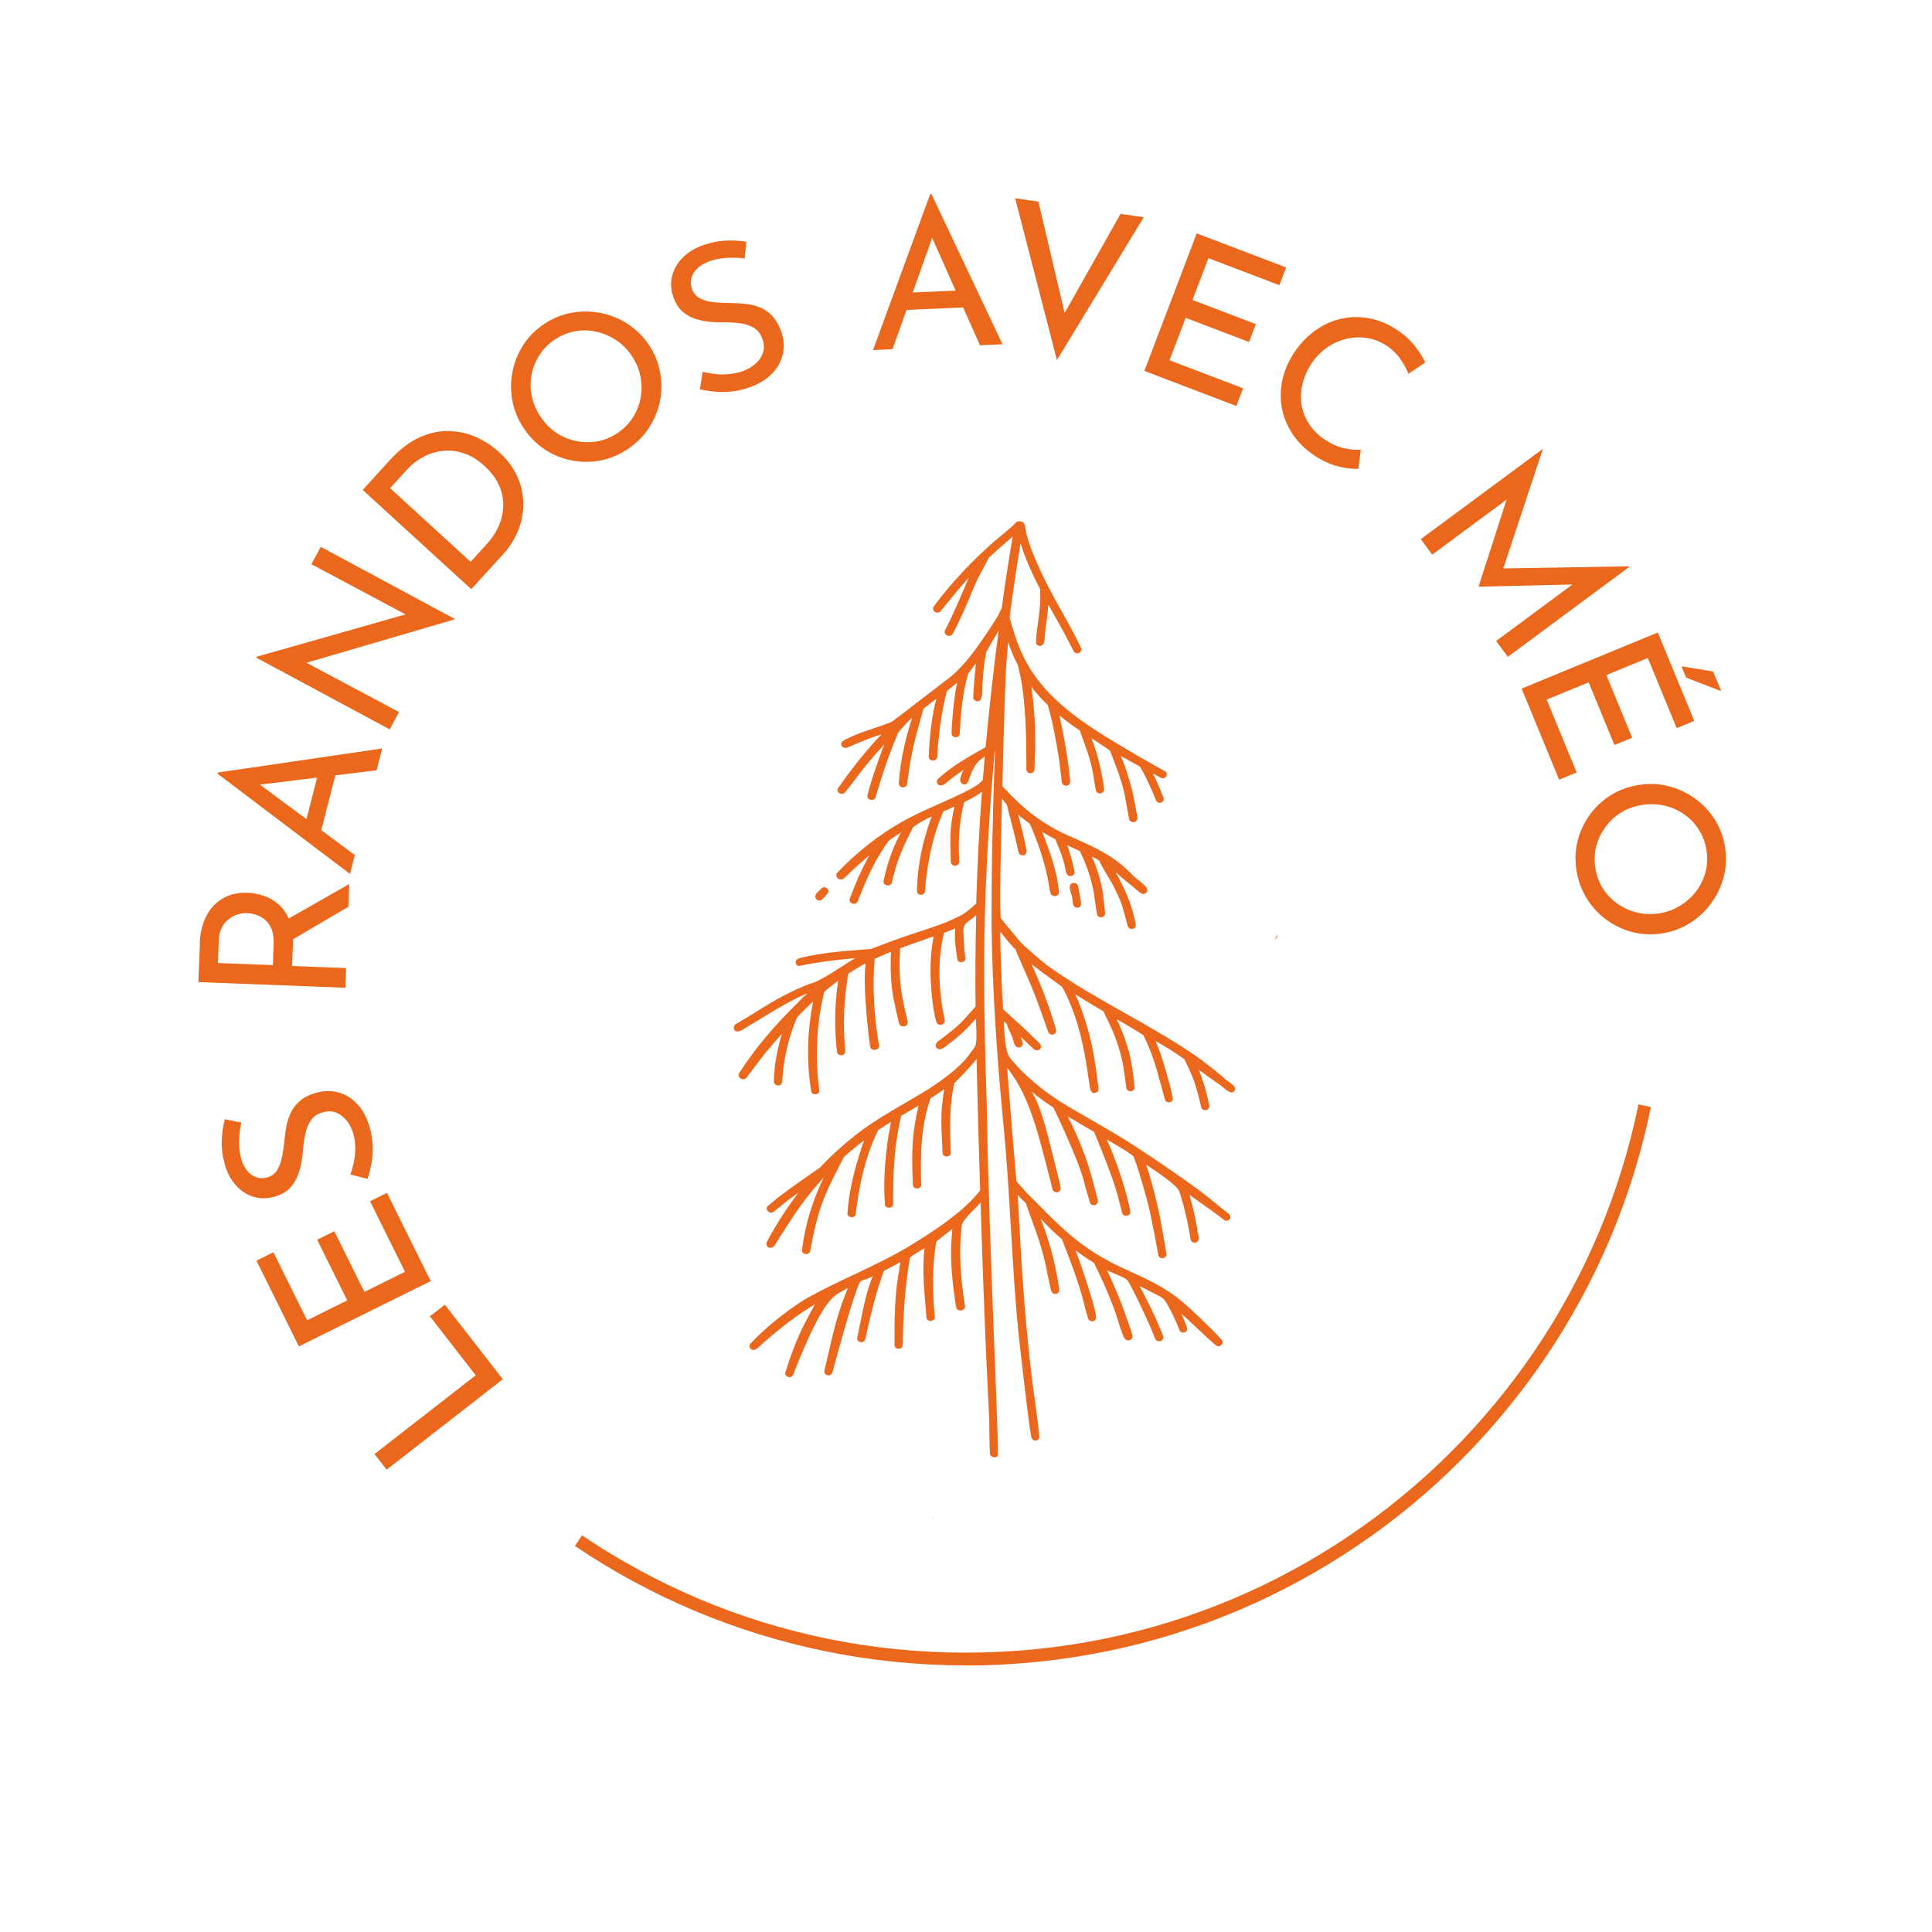
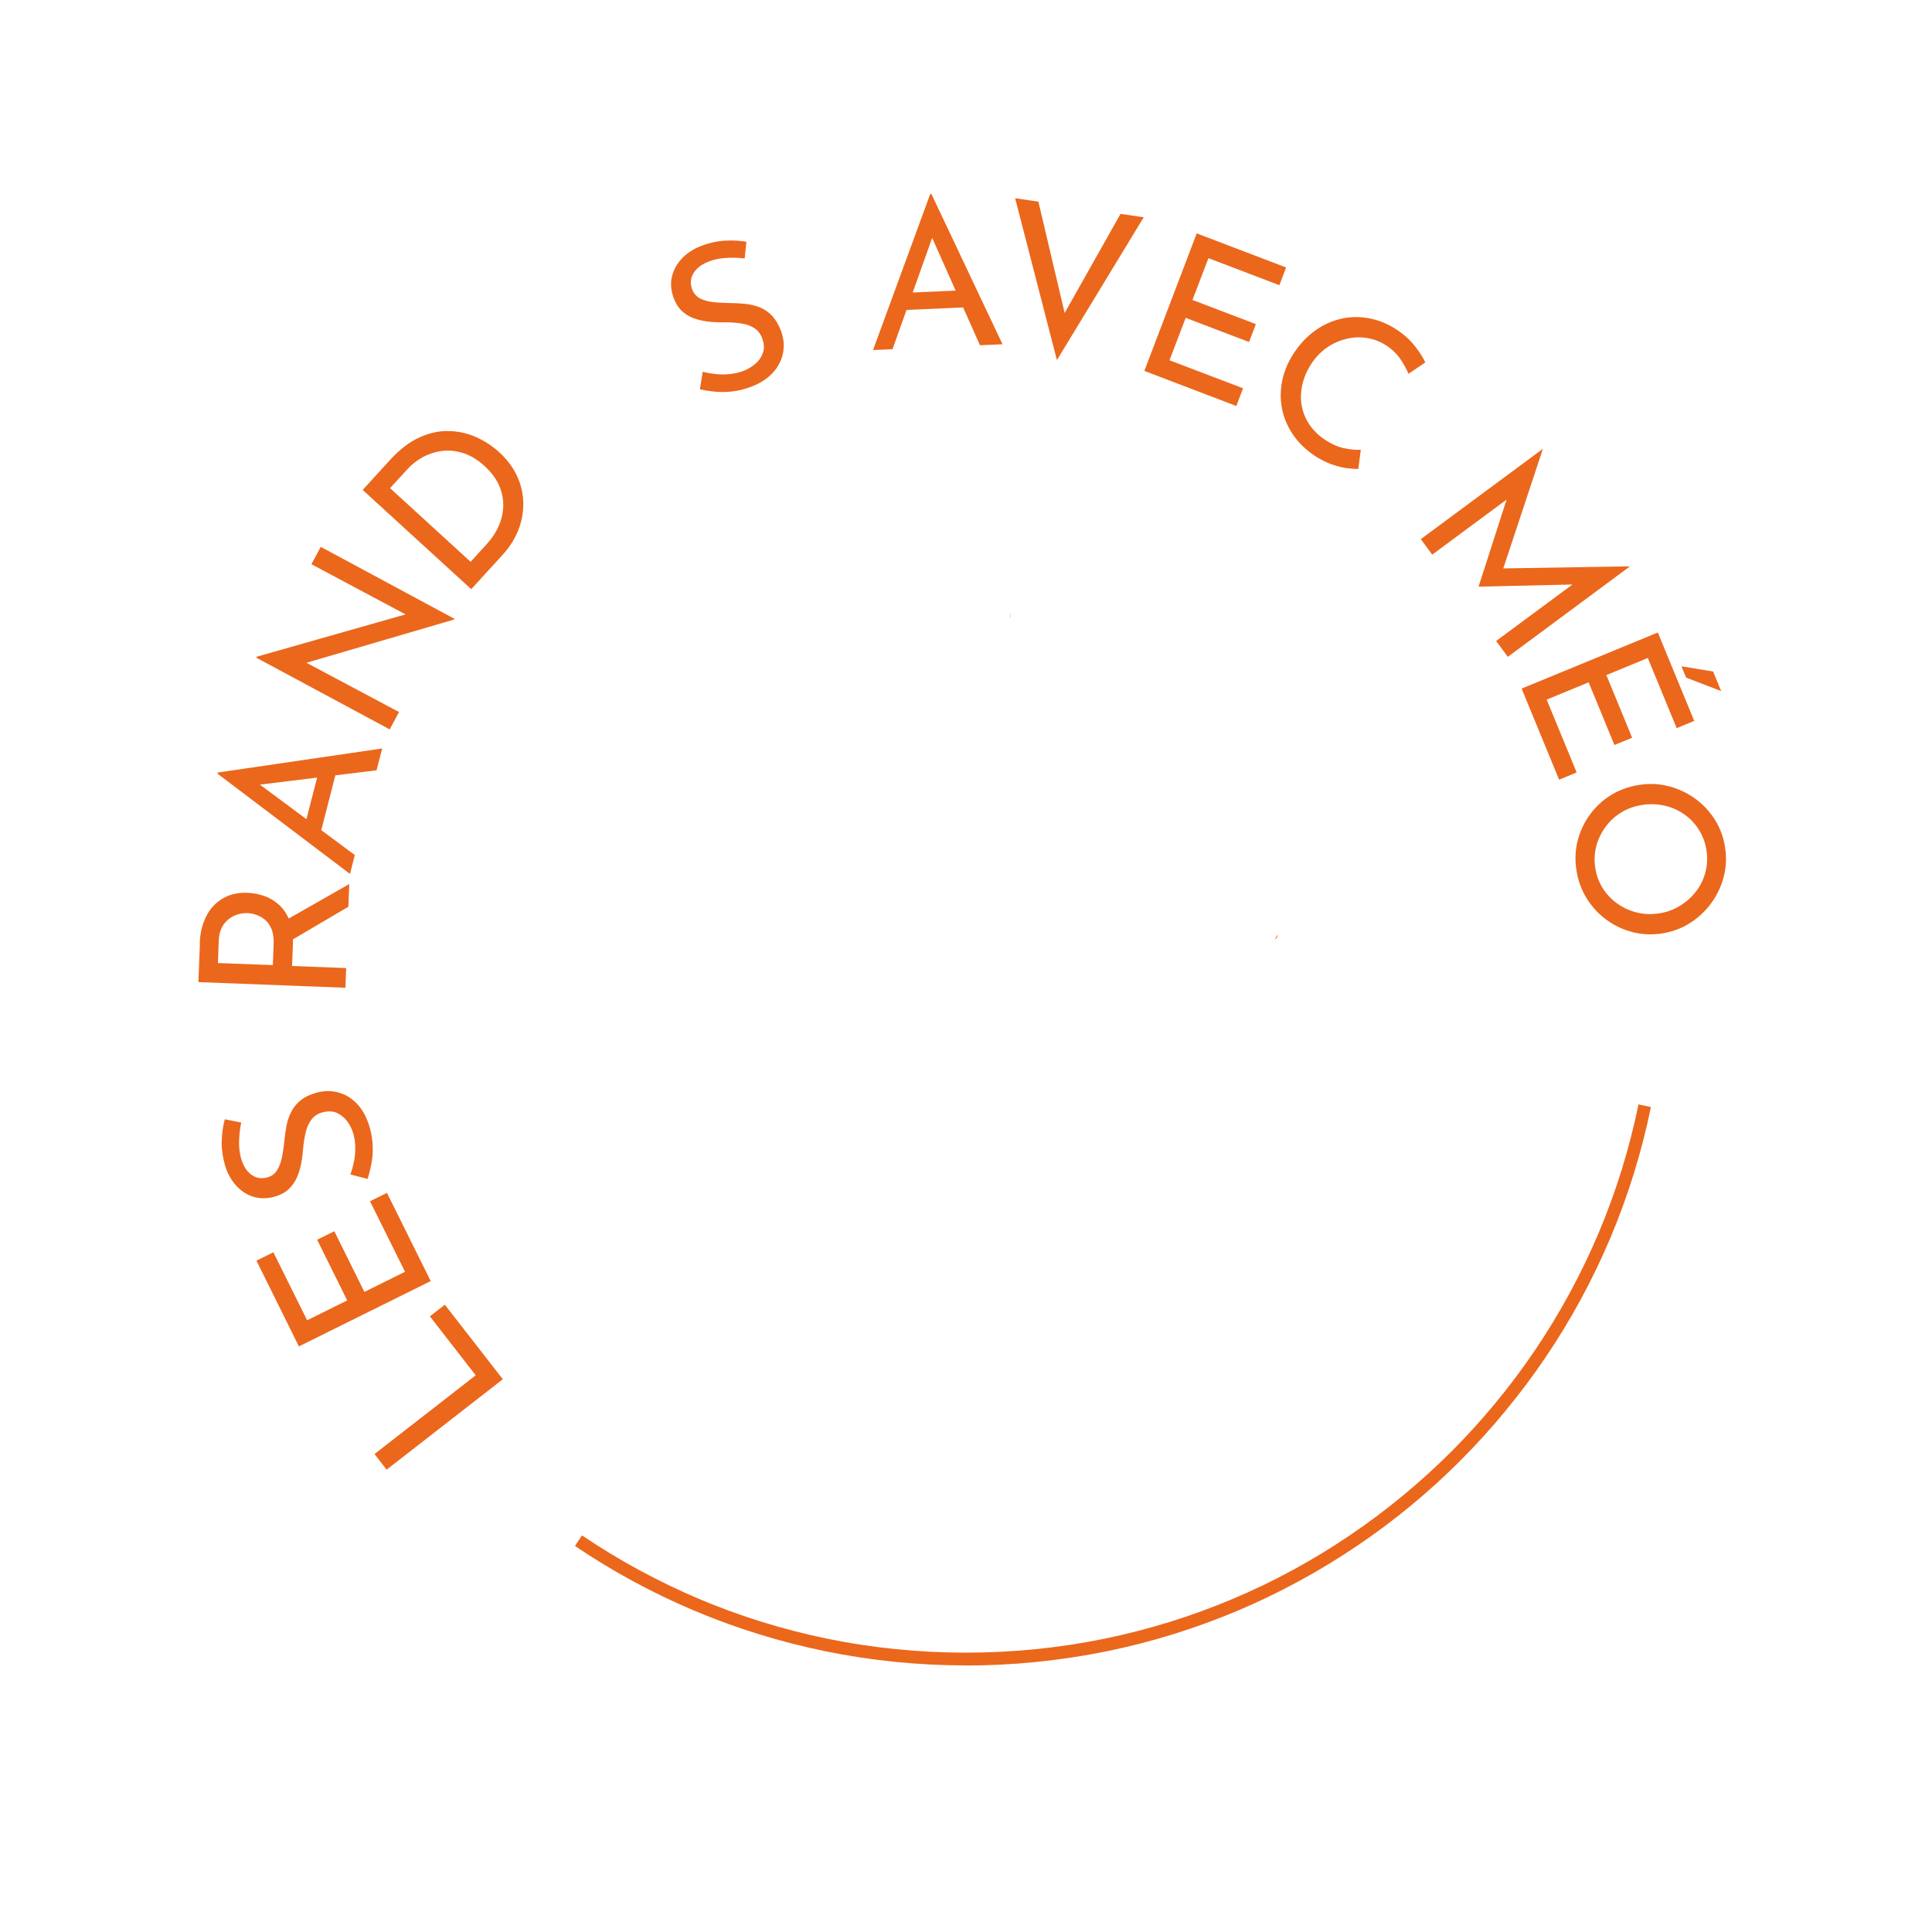
<svg xmlns="http://www.w3.org/2000/svg" id="Calque_2" viewBox="0 0 215.9 215.9">
  <defs>
    <style>
      .cls-1 {
        fill: none;
      }

      .cls-2 {
        fill: #eb671c;
      }
    </style>
  </defs>
  <g id="FOnd">
    <g>
      <circle class="cls-1" cx="107.95" cy="107.95" r="107.95" />
      <g>
        <path class="cls-2" d="M43.2,164.23l-1.35-1.74,11.31-8.8-5.12-6.59,1.67-1.3,6.48,8.33-12.98,10.1Z" />
        <path class="cls-2" d="M33.4,150.46l-4.74-9.58,1.89-.94,3.77,7.6,4.48-2.22-3.36-6.78,1.92-.95,3.36,6.78,4.54-2.25-3.91-7.88,1.89-.94,4.89,9.86-14.73,7.3Z" />
        <path class="cls-2" d="M26.96,125.44c-.13.62-.21,1.27-.24,1.97-.03.7.04,1.36.2,1.97.23.85.61,1.47,1.14,1.87.53.4,1.13.51,1.79.33.5-.13.87-.41,1.13-.83.25-.42.44-.93.55-1.51.11-.59.19-1.2.26-1.85.05-.53.12-1.07.23-1.62.11-.55.29-1.06.54-1.55s.6-.91,1.05-1.27c.45-.37,1.05-.65,1.8-.85.85-.23,1.67-.23,2.47,0,.8.23,1.5.68,2.11,1.35.6.67,1.05,1.55,1.35,2.63.19.69.29,1.37.31,2.05.02.68-.03,1.32-.15,1.94-.12.61-.26,1.17-.42,1.67l-1.92-.49c.15-.42.28-.89.39-1.4.1-.51.16-1.04.15-1.57,0-.53-.07-1.03-.19-1.5-.14-.51-.36-.99-.67-1.42s-.69-.76-1.16-.98c-.47-.22-1.02-.24-1.65-.07-.53.14-.93.41-1.22.79-.29.38-.5.84-.63,1.37-.13.53-.23,1.09-.29,1.69-.04.56-.1,1.12-.2,1.69-.1.57-.25,1.11-.47,1.63-.21.52-.52.98-.93,1.38-.41.4-.96.69-1.65.88-.83.22-1.62.22-2.35-.01-.73-.23-1.37-.65-1.92-1.26-.55-.61-.96-1.36-1.23-2.26-.28-1.02-.4-1.96-.36-2.81.04-.85.15-1.62.34-2.32l1.87.37Z" />
        <path class="cls-2" d="M22.32,105.39c.03-.83.17-1.6.42-2.29s.6-1.3,1.05-1.8,1-.89,1.65-1.17c.65-.27,1.38-.39,2.2-.36.65.02,1.28.14,1.9.36.61.21,1.17.55,1.66,1,.49.45.88,1.04,1.16,1.75.28.72.41,1.6.37,2.64l-.09,2.43,6.04.23-.08,2.2-16.43-.63.17-4.36ZM30.58,105.48c.02-.65-.05-1.2-.23-1.64s-.42-.79-.72-1.04c-.3-.25-.62-.44-.97-.56-.34-.12-.68-.19-1.02-.2-.33-.01-.68.03-1.03.13-.35.1-.69.27-1.01.51-.32.24-.59.55-.8.95-.21.39-.33.88-.35,1.45l-.1,2.54,6.14.23.09-2.39ZM31.96,102.82l7.07-4.03-.1,2.54-7.01,4.12.03-2.64Z" />
        <path class="cls-2" d="M39.11,97.66l-14.8-11.2.03-.13,18.37-2.69-.63,2.44-14.57,1.79-.6-1.77,12.74,9.45-.54,2.11ZM34.12,92.03l1.52-5.92,2.03-.23-1.86,7.25-1.69-1.09Z" />
        <path class="cls-2" d="M50.75,69.23l-17.38,5.09.44-.49,10.78,5.74-1.04,1.94-14.92-8.02.05-.1,17.34-4.93-.34.39-10.88-5.8,1.04-1.94,14.94,8.04-.04.08Z" />
        <path class="cls-2" d="M52.66,65.84l-12.13-11.09,3.02-3.31c1.1-1.21,2.22-2.07,3.35-2.57,1.13-.51,2.24-.74,3.32-.7,1.09.04,2.1.27,3.04.7.94.43,1.78.98,2.52,1.66.92.84,1.59,1.75,2.03,2.73.44.98.66,1.99.67,3.01,0,1.02-.18,2.02-.57,2.99-.39.97-.95,1.86-1.68,2.67l-3.57,3.91ZM52.59,62.78l1.79-1.96c.6-.66,1.06-1.36,1.38-2.11.32-.75.47-1.51.48-2.27,0-.77-.16-1.52-.5-2.26-.34-.74-.87-1.44-1.58-2.09-.74-.68-1.5-1.15-2.29-1.42-.79-.27-1.57-.37-2.34-.29-.77.08-1.5.3-2.18.65-.69.36-1.3.83-1.83,1.41l-1.93,2.11,9.01,8.24Z" />
-         <path class="cls-2" d="M58.48,47.79c-.62-.95-1.03-1.97-1.23-3.05-.2-1.09-.19-2.17.03-3.24.22-1.08.63-2.08,1.23-3,.6-.92,1.39-1.7,2.37-2.34.95-.62,1.97-1.03,3.06-1.22,1.09-.19,2.18-.17,3.26.05,1.08.22,2.08.64,3.01,1.25.92.61,1.7,1.39,2.34,2.36.63.96,1.04,1.99,1.23,3.08.19,1.09.17,2.17-.05,3.23-.23,1.06-.65,2.06-1.26,2.97-.61.92-1.4,1.69-2.36,2.33-.98.64-2,1.06-3.08,1.26-1.08.2-2.15.19-3.21-.03-1.07-.22-2.06-.63-2.97-1.23-.91-.61-1.7-1.41-2.36-2.41ZM60.39,46.54c.48.74,1.06,1.33,1.73,1.79.67.46,1.4.77,2.19.94.79.17,1.58.19,2.38.06.79-.13,1.55-.43,2.27-.91.72-.47,1.3-1.05,1.74-1.73.44-.68.73-1.4.88-2.18.15-.78.15-1.57,0-2.38-.15-.81-.46-1.57-.94-2.3-.48-.73-1.06-1.33-1.75-1.79-.68-.46-1.41-.78-2.2-.96-.78-.18-1.58-.21-2.38-.07-.81.14-1.56.44-2.27.91-.72.47-1.31,1.06-1.75,1.75-.44.69-.74,1.43-.89,2.21-.15.79-.14,1.58.03,2.39.17.81.48,1.56.95,2.27Z" />
        <path class="cls-2" d="M83.2,28.88c-.63-.08-1.29-.1-1.99-.06-.7.03-1.35.16-1.94.38-.82.31-1.41.74-1.76,1.31s-.4,1.17-.17,1.81c.18.48.49.83.93,1.05.44.22.96.35,1.56.41.59.05,1.22.08,1.86.09.53,0,1.08.03,1.63.09.56.06,1.09.19,1.59.39.5.2.96.51,1.36.93.4.42.74.99,1.01,1.71.31.82.38,1.65.22,2.46-.16.82-.54,1.56-1.15,2.22-.61.66-1.44,1.19-2.49,1.58-.67.25-1.34.41-2.01.49-.67.08-1.32.09-1.94.03-.62-.06-1.19-.15-1.7-.27l.32-1.96c.43.12.91.2,1.43.26.52.06,1.05.06,1.58,0,.53-.05,1.02-.16,1.48-.33.5-.18.95-.45,1.36-.79.41-.34.7-.76.87-1.24.18-.49.15-1.03-.08-1.64-.19-.51-.49-.89-.9-1.15-.41-.25-.88-.42-1.42-.5-.54-.08-1.11-.13-1.71-.13-.56.01-1.13,0-1.7-.05-.57-.05-1.13-.15-1.67-.32-.54-.16-1.03-.43-1.46-.8-.44-.37-.78-.89-1.03-1.56-.3-.81-.37-1.59-.2-2.34.17-.75.53-1.42,1.08-2.02.55-.6,1.27-1.08,2.14-1.43.99-.37,1.92-.57,2.77-.61.85-.04,1.63,0,2.34.13l-.2,1.89Z" />
        <path class="cls-2" d="M97.56,39.12l6.39-17.43h.14s7.94,16.78,7.94,16.78l-2.52.11-5.97-13.41,1.52-1.09-5.32,14.94-2.18.1ZM101.49,32.71l6.11-.27.81,1.88-7.47.33.55-1.94Z" />
-         <path class="cls-2" d="M116.04,22.54l3.36,14.24-1.2-.43,7.02-12.45,2.59.38-9.7,15.96-4.67-18.09,2.61.39Z" />
+         <path class="cls-2" d="M116.04,22.54l3.36,14.24-1.2-.43,7.02-12.45,2.59.38-9.7,15.96-4.67-18.09,2.61.39" />
        <path class="cls-2" d="M133.73,26.08l9.99,3.81-.75,1.98-7.93-3.02-1.78,4.67,7.08,2.7-.76,2-7.08-2.7-1.81,4.74,8.22,3.13-.75,1.98-10.28-3.92,5.85-15.36Z" />
        <path class="cls-2" d="M151.79,52.41c-.33,0-.75-.03-1.27-.09-.52-.07-1.08-.21-1.69-.42-.61-.22-1.23-.53-1.87-.94-1.05-.7-1.88-1.51-2.5-2.44-.62-.93-1.02-1.9-1.21-2.93-.19-1.03-.17-2.06.05-3.1.22-1.04.64-2.03,1.25-2.97.67-1.03,1.45-1.87,2.35-2.53.9-.66,1.86-1.1,2.89-1.35s2.08-.27,3.15-.08c1.06.19,2.09.6,3.08,1.24.83.54,1.5,1.14,2.03,1.8.53.66.94,1.29,1.23,1.9l-1.88,1.27c-.21-.51-.51-1.06-.91-1.65-.4-.58-.92-1.09-1.57-1.51-.67-.44-1.4-.72-2.17-.84s-1.54-.09-2.31.1c-.77.19-1.49.51-2.17.98-.67.47-1.25,1.07-1.74,1.82-.48.74-.81,1.5-.99,2.3-.18.79-.21,1.57-.08,2.33s.42,1.48.87,2.15c.45.67,1.06,1.26,1.84,1.76.7.45,1.39.75,2.08.89.69.14,1.29.19,1.82.16l-.28,2.15Z" />
        <path class="cls-2" d="M158.77,60.25l13.64-10.09v.02s-4.71,14.22-4.71,14.22l-.39-.87,14.81-.24v.02s-13.62,10.09-13.62,10.09l-1.31-1.77,9.61-7.11-.8.79-10.73.25-.03-.04,3.31-10.28,1.04-.32-9.54,7.06-1.27-1.72Z" />
        <path class="cls-2" d="M185.26,70.68l4.07,9.88-1.96.81-3.23-7.84-4.63,1.91,2.88,7-1.98.81-2.88-7-4.69,1.93,3.35,8.14-1.96.81-4.19-10.18,15.2-6.26ZM192.34,77.23l-3.92-1.51-.52-1.26,3.54.58.9,2.19Z" />
        <path class="cls-2" d="M183.18,87.71c1.12-.17,2.22-.13,3.29.15,1.07.27,2.05.73,2.94,1.37.89.64,1.63,1.43,2.22,2.36.59.93.97,1.97,1.15,3.12.17,1.12.12,2.22-.16,3.29-.28,1.07-.75,2.05-1.4,2.94-.65.89-1.45,1.63-2.38,2.22-.94.59-1.97.97-3.11,1.15-1.14.18-2.24.12-3.31-.15-1.07-.28-2.04-.74-2.92-1.39-.88-.65-1.6-1.44-2.19-2.38-.58-.94-.96-1.98-1.14-3.11-.18-1.15-.14-2.26.13-3.32s.72-2.03,1.36-2.91c.64-.88,1.42-1.61,2.35-2.19s1.99-.96,3.17-1.15ZM183.53,89.95c-.87.13-1.65.41-2.34.83-.69.42-1.28.96-1.76,1.61-.48.65-.83,1.36-1.04,2.14-.21.78-.25,1.59-.12,2.45s.42,1.62.85,2.3c.43.68.98,1.24,1.62,1.7.65.46,1.37.79,2.17.99.8.2,1.62.23,2.48.1.87-.13,1.65-.42,2.35-.85.7-.43,1.3-.96,1.79-1.6.49-.64.84-1.35,1.05-2.14.21-.79.25-1.61.12-2.45-.13-.85-.42-1.63-.86-2.32-.44-.69-.99-1.27-1.65-1.72-.65-.46-1.38-.78-2.19-.96-.8-.18-1.62-.21-2.46-.08Z" />
      </g>
      <path class="cls-2" d="M107.95,186.11c-5.3,0-10.6-.53-15.75-1.59-5.02-1.03-9.95-2.56-14.67-4.55-4.63-1.96-9.1-4.38-13.28-7.21l.79-1.18c4.1,2.77,8.49,5.15,13.03,7.08,4.63,1.96,9.48,3.46,14.4,4.47,10.11,2.07,20.82,2.07,30.93,0,4.93-1.01,9.77-2.51,14.4-4.47,4.55-1.92,8.93-4.3,13.03-7.08,4.07-2.75,7.89-5.9,11.36-9.37,3.47-3.47,6.62-7.29,9.37-11.36,2.77-4.1,5.15-8.49,7.07-13.03,1.96-4.63,3.46-9.48,4.47-14.4l1.39.29c-1.03,5.02-2.56,9.96-4.55,14.67-1.96,4.63-4.38,9.1-7.21,13.28-2.8,4.14-6.01,8.03-9.54,11.57-3.53,3.53-7.42,6.75-11.57,9.54-4.18,2.82-8.64,5.25-13.28,7.21-4.72,1.99-9.65,3.53-14.67,4.55-5.15,1.05-10.45,1.59-15.75,1.59Z" />
      <g>
-         <path class="cls-2" d="M104.35,169.68c-.06-.03-.1-.07-.14-.12,0-.01-.01-.01-.01-.01,0-.01.01-.01.01-.01.06.05.1.08.14.14Z" />
        <path class="cls-2" d="M142.78,104.45c-.11.18-.23.35-.34.53.2-.1.36-.32.34-.53Z" />
        <path class="cls-2" d="M112.93,68.35c-.01.24-.02.48-.04.72-.01-.04-.02-.07-.03-.12.02-.2.04-.4.08-.6Z" />
-         <path class="cls-2" d="M120.41,101.42c-.62.05-.49-.7-.59-1.05-.02-.49-.4-1.01-.23-1.47.16-.33.7-.3.84.03,0-.01-.01-.03-.02-.04,0,0,0,0,0,0,.12.2.12.46.17.69.04.19.09.44.12.62.03.41.35,1.13-.28,1.24Z" />
-         <path class="cls-2" d="M92.46,99.85c-.31.36-.82,1.21-1.31.54-.22-.49.39-.82.67-1.13.39-.35,1.01.2.64.59Z" />
-         <path class="cls-2" d="M137.95,121.93c-.53.53-1.31-.6-1.81-.82-.74-.51-1.45-1.03-2.17-1.56.29.72.49,1.41.58,1.64.24.77.42,1.56.59,2.34.04.23-.11.48-.37.52-.24.05-.5-.1-.54-.33-.17-.7-.32-1.4-.53-2.08-.33-1.16-.82-2.23-1.36-3.29-.02-.01-.03-.03-.06-.04-1.01-.71-2.06-1.36-3.14-1.97.65,1.51,1.08,3.08,1.51,4.63.16.56.27,1.13.4,1.7.06.23-.11.46-.35.51-.24.05-.48-.1-.53-.33-.13-.51-.28-1.01-.41-1.53-.51-1.94-1.07-3.83-1.99-5.63-.04-.06-2.02-1.27-2.97-1.79.84,1.79,1.5,3.71,1.76,5.65.1.64.16,1.29.23,1.94.02.23-.19.44-.43.46-.25.02-.47-.16-.5-.4-.07-.62-.16-1.24-.24-1.79-.25-1.82-.81-3.58-1.6-5.25-.2-.5-.52-.97-.69-1.48-1.05-.63-2.12-1.26-3.17-1.91.64,1.32,1.07,2.76,1.48,4.16.48,1.79.79,3.63,1.01,5.48-.01.45.41,1.28-.31,1.38-.51.05-.53-.55-.58-.87-.11-.7-.23-1.47-.32-2.13-.48-3.06-1.25-6.11-2.75-8.86-.02-.04-2.35-1.67-3.41-2.54.06.14.11.27.18.4.83,1.88,1.58,3.77,2.19,5.72.07.53.73,1.48.09,1.73-.23.08-.51-.03-.59-.25-.33-.9-.64-1.79-.96-2.69-.58-1.67-1.29-3.28-2.01-4.9-.2-.55-.51-1.08-.69-1.65-.47-.46-.9-.95-1.31-1.47-.08-.13-.23-.31-.4-.51.01,1.73.06,3.46.14,5.19.04,1.16.1,2.32.18,3.48.91.81,1.8,1.65,2.7,2.46.33.32.65.64.98.97.27.27.81.64.42,1.03-.19.17-.47.16-.65,0-.52-.45-1-.93-1.5-1.39.17.43.47,1-.09,1.19-.71.11-.66-.87-.91-1.29-.14-.45-.42-.79-.51-1.25v-.05c-.12-.12-.24-.23-.37-.35.07,1.17.11,3.2.63,4,.35.49.55.69.96,1.14,1.43,1.5,3.07,2.81,4.84,3.93,2.73,1.66,5.56,3.16,8.23,4.9,1.75,1.14,3.48,2.31,5.18,3.51,1.25.88,2.53,1.78,3.68,2.76.53.44,1.09.87,1.63,1.3.19.16.24.41.09.6-.14.18-.45.23-.64.07-.79-.63-1.62-1.22-2.46-1.81-.45-.33-.92-.65-1.37-.97.12.49.21.95.3,1.14.21.88.4,1.76.55,2.65,0,.49.49,1.37-.23,1.54-.24.03-.48-.13-.51-.36-.11-.71-.24-1.4-.38-2.05-.24-1.1-.51-2.19-.86-3.25-.04-.19-.26-.81-3.72-3.05.53,1.57.94,3.19,1.31,4.8.39,1.71.65,3.44.95,5.16.04.23-.16.45-.4.49-.25.03-.48-.14-.52-.37-.25-1.54-.57-3.08-.88-4.62-.44-2.02-1.73-6.28-1.92-6.43-.91-.71-1.94-1.26-2.94-1.85,1.03,2.35,1.88,4.82,2.48,7.31.04.4.39,1.03-.19,1.2-.24.06-.51-.06-.58-.3-.23-.9-.44-1.79-.71-2.68-.65-2.15-2.42-6.36-2.42-6.38h-.01c-.98-.57-1.94-1.14-2.91-1.71-.01-.01-.02-.01-.03-.02,1.23,2.4,2.22,4.91,2.88,7.5.17.61.32,1.25.48,1.87.06.22-.08.46-.32.53s-.5-.07-.57-.3c-.23-.79-.47-1.57-.66-2.36-.73-2.71-3.41-8.23-3.41-8.23-.84-.55-1.65-1.13-2.43-1.77,1.19,1.85,1.94,5.57,2.66,8.28.18.7.35,1.39.5,2.07.09.32.17.76-.25.87-.24.06-.51-.06-.58-.3-.23-.9-.44-1.81-.68-2.7-.84-3.16-1.61-6.41-3.28-9.29-.12-.17-.69-1.1-.91-1.35-.06-.07-.12-.16-.21-.26.34,4.23,1.01,12.62,1.06,12.7.3.37.8.92,1.13,1.28,2.09,2.04,3.96,4.15,6.34,5.85,1.45,1.07,3.06,1.95,4.71,2.7,2.29,1.03,4.62,2.09,6.49,3.75,1.12.96,2.16,1.98,3.2,3.02.34.35.68.71,1.02,1.06.18.17.19.45,0,.62-.18.18-.49.18-.66.01-.38-.35-.75-.68-1.13-1.02-.9-.82-1.77-1.69-2.69-2.49.11.23.21.45.31.69.11.43.68,1.17.01,1.41-.25.06-.49-.08-.55-.32-.1-.31-1.17-2.81-1.77-3.44-.52-.4-.63-.36-1.22-.69-.48-.25-.95-.5-1.44-.73.27.49.51.97.76,1.46.7,1.33,1.31,2.7,1.86,4.09.09.22-.01.49-.25.58-.23.09-.53,0-.62-.23-.18-.42-.34-.86-.53-1.28-.76-1.79-2.37-5.08-2.58-5.27-.49-.45-1.54-.72-2.28-1.12.8,1.72,1.55,3.45,2.16,5.25.18.52.38,1.02.53,1.54.12.34.33.82-.13,1.01-.63.22-.76-.55-.93-.95-.28-.74-.49-1.59-.75-2.29-.53-1.44-1.11-2.85-1.78-4.22-.13-.37-.42-.75-.52-1.14-.06-.03-.11-.07-.17-.11-.68-.41-1.32-.86-1.94-1.33.45,1.14.83,2.3,1.21,3.45.32,1.05.68,2.07.94,3.13.02.43.44,1.15-.17,1.35-.23.06-.5-.07-.56-.3-.27-.82-.44-1.67-.68-2.5-.61-2.16-1.44-4.27-2.25-6.36-.41-.34-.81-.71-1.2-1.08-.39-.39-.78-.79-1.16-1.19.07.2.14.39.21.59.78,2.08,1.36,4.22,1.71,6.41.01.45.43,1.25-.25,1.38-.6.05-.55-.67-.68-1.05-.13-.65-.27-1.3-.4-1.95-.35-1.67-.86-3.29-1.46-4.89-.24-.65-.44-1.19-.66-1.83-.04-.12-.06-.25-.12-.37-.1-.18-.29-.29-.42-.42-.17-.18-.34-.37-.51-.56.41,7.79.85,15.59,1.97,23.33.23,1.73.39,3.01.44,3.69.02.23-.17.43-.41.45-.23.01-.43-.16-.48-.39-.31-1.52-1.11-8.74-1.43-11.57-.8-8.02-.93-16.08-1.76-24.09-.66-7.09-1.16-14.2-1.25-21.32-.03-6.6.14-13.19.38-19.77,0,.02-.01.03-.03.04-.54,5.99-.91,11.99-1.09,18.01-.22,7.49-.01,14.95.22,22.42.13,8.1.44,16.2.75,24.28.12,3.17.49,11.9.48,13.95,0,.45-.81.37-.89-.06-.07-.8-.08-3.72-.08-3.72-.01-.17-.01-.33-.02-.5-.41-7.96-.71-15.92-.95-23.89-.61.73-2.03,1.92-2.11,2.58-.35,3.01-.12,5.99.37,8.96.08.61-.91.74-1,.13-.39-2.54-.7-5.12-.5-7.7.03-.34.04-.69.09-1.02-.71.55-1.78,1.36-1.8,1.44-.49,2.73-.42,5.69-.17,8.35.07.57-.85.69-.93.12-.19-2.58-.53-5.18-.21-7.77-.55.36-1.62.92-1.65,1.14-.54,3.23-.75,6.42-.79,9.69-.01.56-.91.57-.92,0,0-2.61,0-5.24.42-7.81.09-.26.12-.91.24-1.45-.62.34-1.24.67-1.85.98,0,.01-.01.03-.01.04-.9,2.45-1.51,5.03-2.06,7.56-.09.55-.99.45-.91-.12.51-2.29.83-4.7,1.74-6.88-.13.07-.27.14-.4.2-.35.17-.92.21-1.06.5-.65,1.31-2.14,6.69-3.06,10.07-.14.53-1.03.32-.88-.23.64-2.67,1.15-5.38,2.13-7.97.1-.21.28-.75.49-1.27-1.46.94-2.45.37-6.12,9.71-.2.49-1.02.23-.86-.27.55-1.81,1.22-3.59,2.06-5.29.32-.56.76-1.49,1.25-2.32-1.98,1.17-3.8,2.59-5.51,4.09-.47.29-1.13,1.36-1.68.9-.18-.18-.17-.44,0-.62,1.78-1.87,3.75-3.43,5.92-4.84,4.02-2.32,8.48-3.91,12.41-6.4,1.73-1.05,3.4-2.19,4.95-3.46.73-.63,1.45-1.28,2.06-2.02.1-.13.18-.26.3-.38-.16-4.9-.29-9.79-.4-14.69-.72.97-2.27,2.49-2.49,2.73-.57,2.55-.49,5.16-.39,7.76,0,.55-.92.56-.92,0-.07-1.7-.21-3.42-.08-5.1.07-.33.11-1.26.27-2.01-.49.36-1,.7-1.53,1.02-1.12,3.11-1.13,6.41-1.05,9.67,0,.55-.92.56-.92,0-.1-1.9-.14-3.8.06-5.69.06-.42.24-1.95.59-3.17-.65.39-1.31.77-1.96,1.15-.78,3.23-.94,6.55-.9,9.85,0,.56-.93.57-.93,0-.18-2.63.03-5.28.45-7.88.08-.24.13-.78.24-1.3-.48.3-.95.6-1.42.91-1.46,2.94-2.15,6.17-2.52,9.39-.09.58-1.05.42-.92-.16.13-1.86.51-3.68,1.02-5.48.12-.33.43-1.5.83-2.58-.79.58-1.53,1.2-2.26,1.87h0c-.84,1.67-1.77,3.32-2.39,5.06-.62,1.68-1,3.42-1.32,5.16-.01.08-.03.16-.04.24-.1.53-.9.48-.92-.03v-.08c.22-1.87.68-3.72,1.33-5.5.32-.87.68-1.73,1.09-2.58-1.45,1.58-2.75,3.29-3.89,5.09-.53.79-1.02,1.6-1.54,2.41-.12.24-.39.44-.69.33-.23-.09-.37-.37-.25-.59.22-.46.48-.9.74-1.34.83-1.45,1.77-2.85,2.79-4.18-.13.08-.26.18-.38.26-.82.59-1.61,1.22-2.39,1.86-.42.34-1.04-.3-.62-.67,1.77-1.52,3.72-2.81,5.64-4.16.04-.02.08-.05.12-.07.01-.01.01-.02.02-.02,1.19-1.27,2.47-2.44,3.85-3.53,2.55-2.06,5.59-3.57,8.36-5.3,1.42-.93,2.81-1.93,3.97-3.16.4-.44.72-.95,1.09-1.41.41-.52.2-2.29.18-3.26-.86,1-1.82,1.93-2.9,2.72-.42.26-.98,1.02-1.5.53-.27-.33.08-.68.37-.87.5-.38,1-.75,1.48-1.15.94-.76,1.73-1.69,2.52-2.6-.04-3.4-.02-6.8.07-10.2-1.11.96-1.54.87-1.42,2.14.02.89.1,1.78.2,2.67.06.51-.79.62-.89.13-.17-1.14-.35-2.31-.24-3.46-.4.18-.82.34-1.24.49-.01.03-.02.06-.03.1-.75,3.18-.57,6.46.1,9.64.11.58-.8.76-.94.19-.13-.44-.22-.9-.3-1.35-.39-2.66-.53-5.41-.01-8.06.01-.03.02-.07.03-.12-.54.18-1.09.36-1.61.56-.72.24-1.44.5-2.15.77h-.01s0,.04,0,.06c-.08,1.62-.09,3.24.16,4.85.17,1.1.43,2.19.69,3.27.06.24-.12.5-.38.55-.27.05-.53-.11-.59-.36-.21-.91-.43-1.82-.61-2.73-.28-1.52-.35-3.07-.31-4.61.02-.17.01-.39.02-.63-.62.24-1.22.51-1.82.78-.27,3.23-.06,6.48.49,9.68.06.6-.96.69-1,.07-.14-.9-.86-6.81-.49-9.25-.66.35-1.29.74-1.94,1.15-.51,2.86-.62,5.78-.34,8.66.03.57-.86.64-.93.07-.3-2.66-.27-5.32.14-7.94-.53.39-1.04.79-1.54,1.21-.93,3.61-1.04,7.38-.58,11.05.03.55-.84.62-.9.06-.34-2.02-.41-4.04-.3-6.09.01-.3.18-2.31.51-3.89-.63.57-1.23,1.16-1.8,1.77-.96,2.28-1.53,4.72-1.65,7.19-.06.57-.95.53-.93-.05.03-1.81.38-3.59.9-5.32-.61.69-1.21,1.38-1.8,2.08-.73.92-1.42,1.88-2.14,2.8-.35.49-1.16.02-.82-.51,1.87-2.92,4.11-5.46,6.59-7.9.33-.35.66-.68,1.03-1-2.49,1.05-4.73,2.58-7.05,3.95-.24.14-.49.33-.78.33-.51-.03-.55-.68-.12-.87,2.03-1.16,3.93-2.51,6.05-3.52.72-.36,1.46-.67,2.19-.96,1.11-.19,3.81-2.15,5.05-2.85-2.12.19-4.23.44-6.31.88-.32-.05-.48-.44-.25-.69.16-.17.41-.2.62-.26,2.5-.6,5.1-.75,7.67-.95.07,0,2.5-.97,3.72-1.37,2.14-.75,4.35-1.33,6.35-2.39.63-.33,1.12-.81,1.65-1.26.02-.01.03-.02.06-.03.12-4.18.33-8.35.64-12.52-.53.41-1.24.79-1.99,1.16-.55,2.17-.69,4.42-.54,6.63.03.58-.89.65-.94.07-.06-1.53-.13-3.15.1-4.66.08-.52.17-1.03.3-1.55-.42.19-.84.37-1.24.55-1.23,2.83-1.84,5.88-2.06,8.92-.03.55-.92.51-.89-.04.03-1.86.31-3.72.76-5.52.12-.35.45-1.73.89-2.8-.28.13-.53.24-.74.36-.44.2-1.32.79-1.35.87-1.05,1.94-1.91,3.98-2.35,6.12-.14.57-1.04.42-.94-.17.4-1.85,1.01-3.72,1.94-5.38-.45.27-.9.56-1.33.88,0,0-.01,0-.01.01-1.55,2.07-2.57,4.41-3.48,6.77-.2.55-1.09.27-.9-.27.62-1.67,1.32-3.3,2.19-4.85-.65.54-1.29,1.11-1.91,1.69-.32.3-.62.6-.95.89-.43.38-1.12-.22-.71-.65,1.58-1.66,3.35-3.17,5.26-4.46.07-.05.13-.1.21-.14.5-.34,1.01-.65,1.53-.95,2.59-1.51,5.47-2.48,8.1-3.91.32-.19.64-.39.92-.65.07-.07.14-.16.23-.22.07-.89.14-1.76.22-2.65-.21.13-.78.6-.84.69-.17.22-.32.44-.44.68-.19.37-.34.74-.47,1.13-.08.3-.22.69-.61.62-.66-.16-.34-.97-.01-1.62-.61.4-1.21.84-1.78,1.31-.27.22-.6.57-.98.38-.31-.16-.29-.56-.02-.75,1.53-1.41,3.41-2.44,5.24-3.47.4-4.35.89-8.69,1.46-13.03-.43.7-1.34,2.28-1.39,2.41-.22,1.1-.33,2.22-.4,3.33-.13.53.18,2.23-.61,2.15-.25-.01-.44-.22-.44-.46.02-.64.08-1.28.12-1.91.06-.62.11-1.25.18-1.86-.28.35-.85,1.12-.88,1.19-.63,2.17-.82,4.42-.93,6.67-.02.23-.23.41-.48.4-.25-.01-.43-.22-.43-.45,0-.4.02-.8.06-1.2.08-1.3.22-2.59.44-3.85.04-.2.08-.41.13-.61-.38.32-.76.62-1.15.93-.64,2.44-.94,4.89-1.09,7.38-.06.57-.95.53-.94-.05.09-2.16.29-4.36.85-6.45-.49.36-.98.72-1.44,1.1,0,.05-.92,3.11-1.22,4.65-.29,1.29-.44,2.52-.62,3.8-.11.52-.94.43-.91-.11.13-2.5.73-4.94,1.48-7.32-.5.42-1.5,1.56-1.56,1.67-1,2.35-1.82,4.78-2.53,7.22-.16.51-1.02.31-.9-.22.43-1.78,1.09-3.51,1.7-5.25.06-.12.11-.26.18-.43-1.15,1.21-2.22,2.49-3.21,3.83-.39.52-.78,1.03-1.19,1.53-.14.17-.43.2-.62.08-.21-.14-.27-.4-.12-.61.53-.76,1.1-1.51,1.66-2.26.99-1.29,2.05-2.53,3.17-3.72-1.27.4-2.49.92-3.71,1.44-.42.24-1-.07-.73-.55.25-.31.69-.41,1.04-.6,1.45-.68,3.08-1.06,4.54-1.68.14-.07,4.16-3.18,6.05-4.63,1.76-1.27,3.03-3.02,4.22-4.76.53-.76,1.03-1.54,1.52-2.32.21-.3.31-.67.5-.97h0c.22-1.68.47-3.33.73-4.98.17-1.02.32-2.03.5-3.04-.9.77-1.8,1.55-2.67,2.35-.54,1.11-1.21,2.16-1.67,3.32-.72,1.76-1.44,3.49-2.35,5.17-.29.53-1.13.16-.86-.39.93-1.78,1.68-3.63,2.48-5.47.07-.15.13-.3.21-.43-1.14,1.2-2.14,2.51-3.2,3.79-.37.41-1.1-.07-.76-.54,1.93-2.6,4.18-4.98,6.63-7.15.74-.63,1.51-1.25,2.24-1.9.19-.17.33-.45.61-.46.08-.01.44.05.53.13.17.15.18.36.2.56.19,1.09.55,2.14.98,3.17.85,2.11,1.93,4.13,3.06,6.12.57,1.01,1.13,2.04,1.66,3.07.19.36.37.72.54,1.08.04.11.07.22.02.34-.11.35-.66.39-.84.05-.39-.72-.74-1.46-1.13-2.17-.56-1.01-1.14-2.03-1.7-3.04-.06.94-.2,1.89-.32,2.8-.14.5.09,1.88-.64,1.82-.24-.01-.44-.22-.42-.45.03-.5.06-.99.13-1.48.23-1.46.4-2.95.34-4.39h0c-.73-1.41-1.4-2.85-1.93-4.35-.09-.25-.18-.52-.27-.78-.41,2.53-.8,5.09-1.14,7.63-.03.2-.06.4-.08.6.01.04.02.07.03.12.01.05.02.09.03.14.2.75.47,1.59.71,2.29.28.81.61,1.57.99,2.29,0,.01.01.03.02.04,2.67,4.99,7.76,7.78,12.74,10.74.19.11.38.22.57.32.01,0,.01.01.02.01h.01c.74.44,1.5.86,2.24,1.27.21.12.28.39.14.59s-.41.25-.62.14c-.29-.16-.58-.32-.86-.48.1.21.19.42.3.62.32.69.59,1.39.88,2.08.09.21-.02.46-.25.55-.22.08-.5-.01-.59-.23-.14-.41-.33-.81-.5-1.22-.32-.73-.66-1.46-1.05-2.15-.07-.14-.18-.27-.24-.42h-.01c-.11-.05-.2-.12-.31-.17-.61-.33-1.22-.67-1.82-1.01.53,1.25.94,2.55,1.27,3.86.24,1.02.41,2.02.59,3.04.04.24-.17.46-.42.5-.25.03-.49-.16-.52-.39-.13-.7-.25-1.39-.38-2.09-.31-1.94-1.07-3.71-1.75-5.52,0-.04-1.39-.95-2.07-1.39.16.38.29.77.41,1.16.35,1.06.6,2.15.81,3.24.08.42.13.84.2,1.28.03.23-.17.46-.42.49-.25.03-.49-.15-.52-.39-.11-.57-.19-1.16-.29-1.74-.29-1.69-.9-3.29-1.5-4.9-.81-.55-1.56-1.1-2.26-1.67.1.49.18.95.25,1.21.37,1.92.72,3.79.9,5.73.07.35.12.84-.37.9-.25.02-.49-.15-.52-.39-.11-.83-.18-1.67-.3-2.49-.33-2.07-.69-4.12-1.27-6.13-.68-.64-1.29-1.32-1.84-2.06.21,1.33.31,2.67.39,4.01.11,1.75,0,3.51-.04,5.25-.01.55-.9.55-.9-.01,0-2.57-.03-5.13-.28-7.69-.11-1.19-.29-2.39-.58-3.56-.01-.12-.06-.25-.09-.39-.42-.79-.78-1.65-1.09-2.59-.09,1-.17,2.01-.24,3.01-.2,4.36-.29,8.73-.41,13.1.08.06.14.14.21.21.34.37.7.72,1.05,1.08,1.57,1.6,3.42,2.92,5.46,3.93,3.11,1.4,5.57,2.29,7.93,4.81.4.33.81.65,1.19,1,.27.21.54.58.22.88-.34.3-.71-.01-.95-.25-.58-.5-1.17-.96-1.75-1.44-.22-.21-.45-.41-.7-.62.09.17.19.34.28.51.75,1.41,1.41,2.89,1.77,4.44.06.2.1.38.13.53.1.32.17.75-.26.86-.45.1-.59-.31-.65-.64-.11-.43-.23-.86-.35-1.28-.21-.89-.59-1.75-1.01-2.55-.51-1.11-1.27-2.08-1.76-3.19h-.01c-.27-.15-.52-.3-.79-.42.59,1.34,1.04,2.74,1.24,4.19.1.71.14,1.41.23,2.11.03.23-.16.45-.4.48-.25.03-.48-.14-.51-.38-.06-.44-.13-.89-.2-1.33-.21-1.95-.8-3.84-1.67-5.6-.02-.03-.04-.06-.07-.1-.47-.22-.92-.43-1.37-.64.11.33.19.62.25.78.22.7.4,1.4.55,2.13.06.22-.08.46-.33.53-.78.14-.63-1.02-.85-1.49-.23-.93-.61-1.76-.96-2.63-.5-.24-.99-.52-1.45-.8.12.35.22.64.3.79.71,1.93,1.4,3.9,1.56,5.94.01.22-.2.42-.43.44-.23.02-.47-.12-.52-.34-.14-.57-.21-1.16-.32-1.73-.43-2.05-1.12-4.03-1.97-5.97-.01-.02-.02-.03-.02-.05-.44-.32-.89-.65-1.3-1.02.29,1.07.54,2.13.78,3.21.02.36.28.8.1,1.13-.19.33-.75.25-.84-.12-.09-.41-.18-.82-.28-1.24-.31-1.36-.69-2.7-1.02-4.06-.02-.06-.39-.53-.55-.7,0,.15-.01.3-.01.44-.11,4.28-.29,12.73-.1,12.93.5.68,2.29,2.77,2.3,2.79,0,0,2.04,1.9,3.19,2.7,5.14,3.64,10.98,6.25,16.17,9.81,1.13.8,2.23,1.65,3.27,2.55.35.42,1.6.87,1.13,1.48Z" />
      </g>
    </g>
  </g>
</svg>